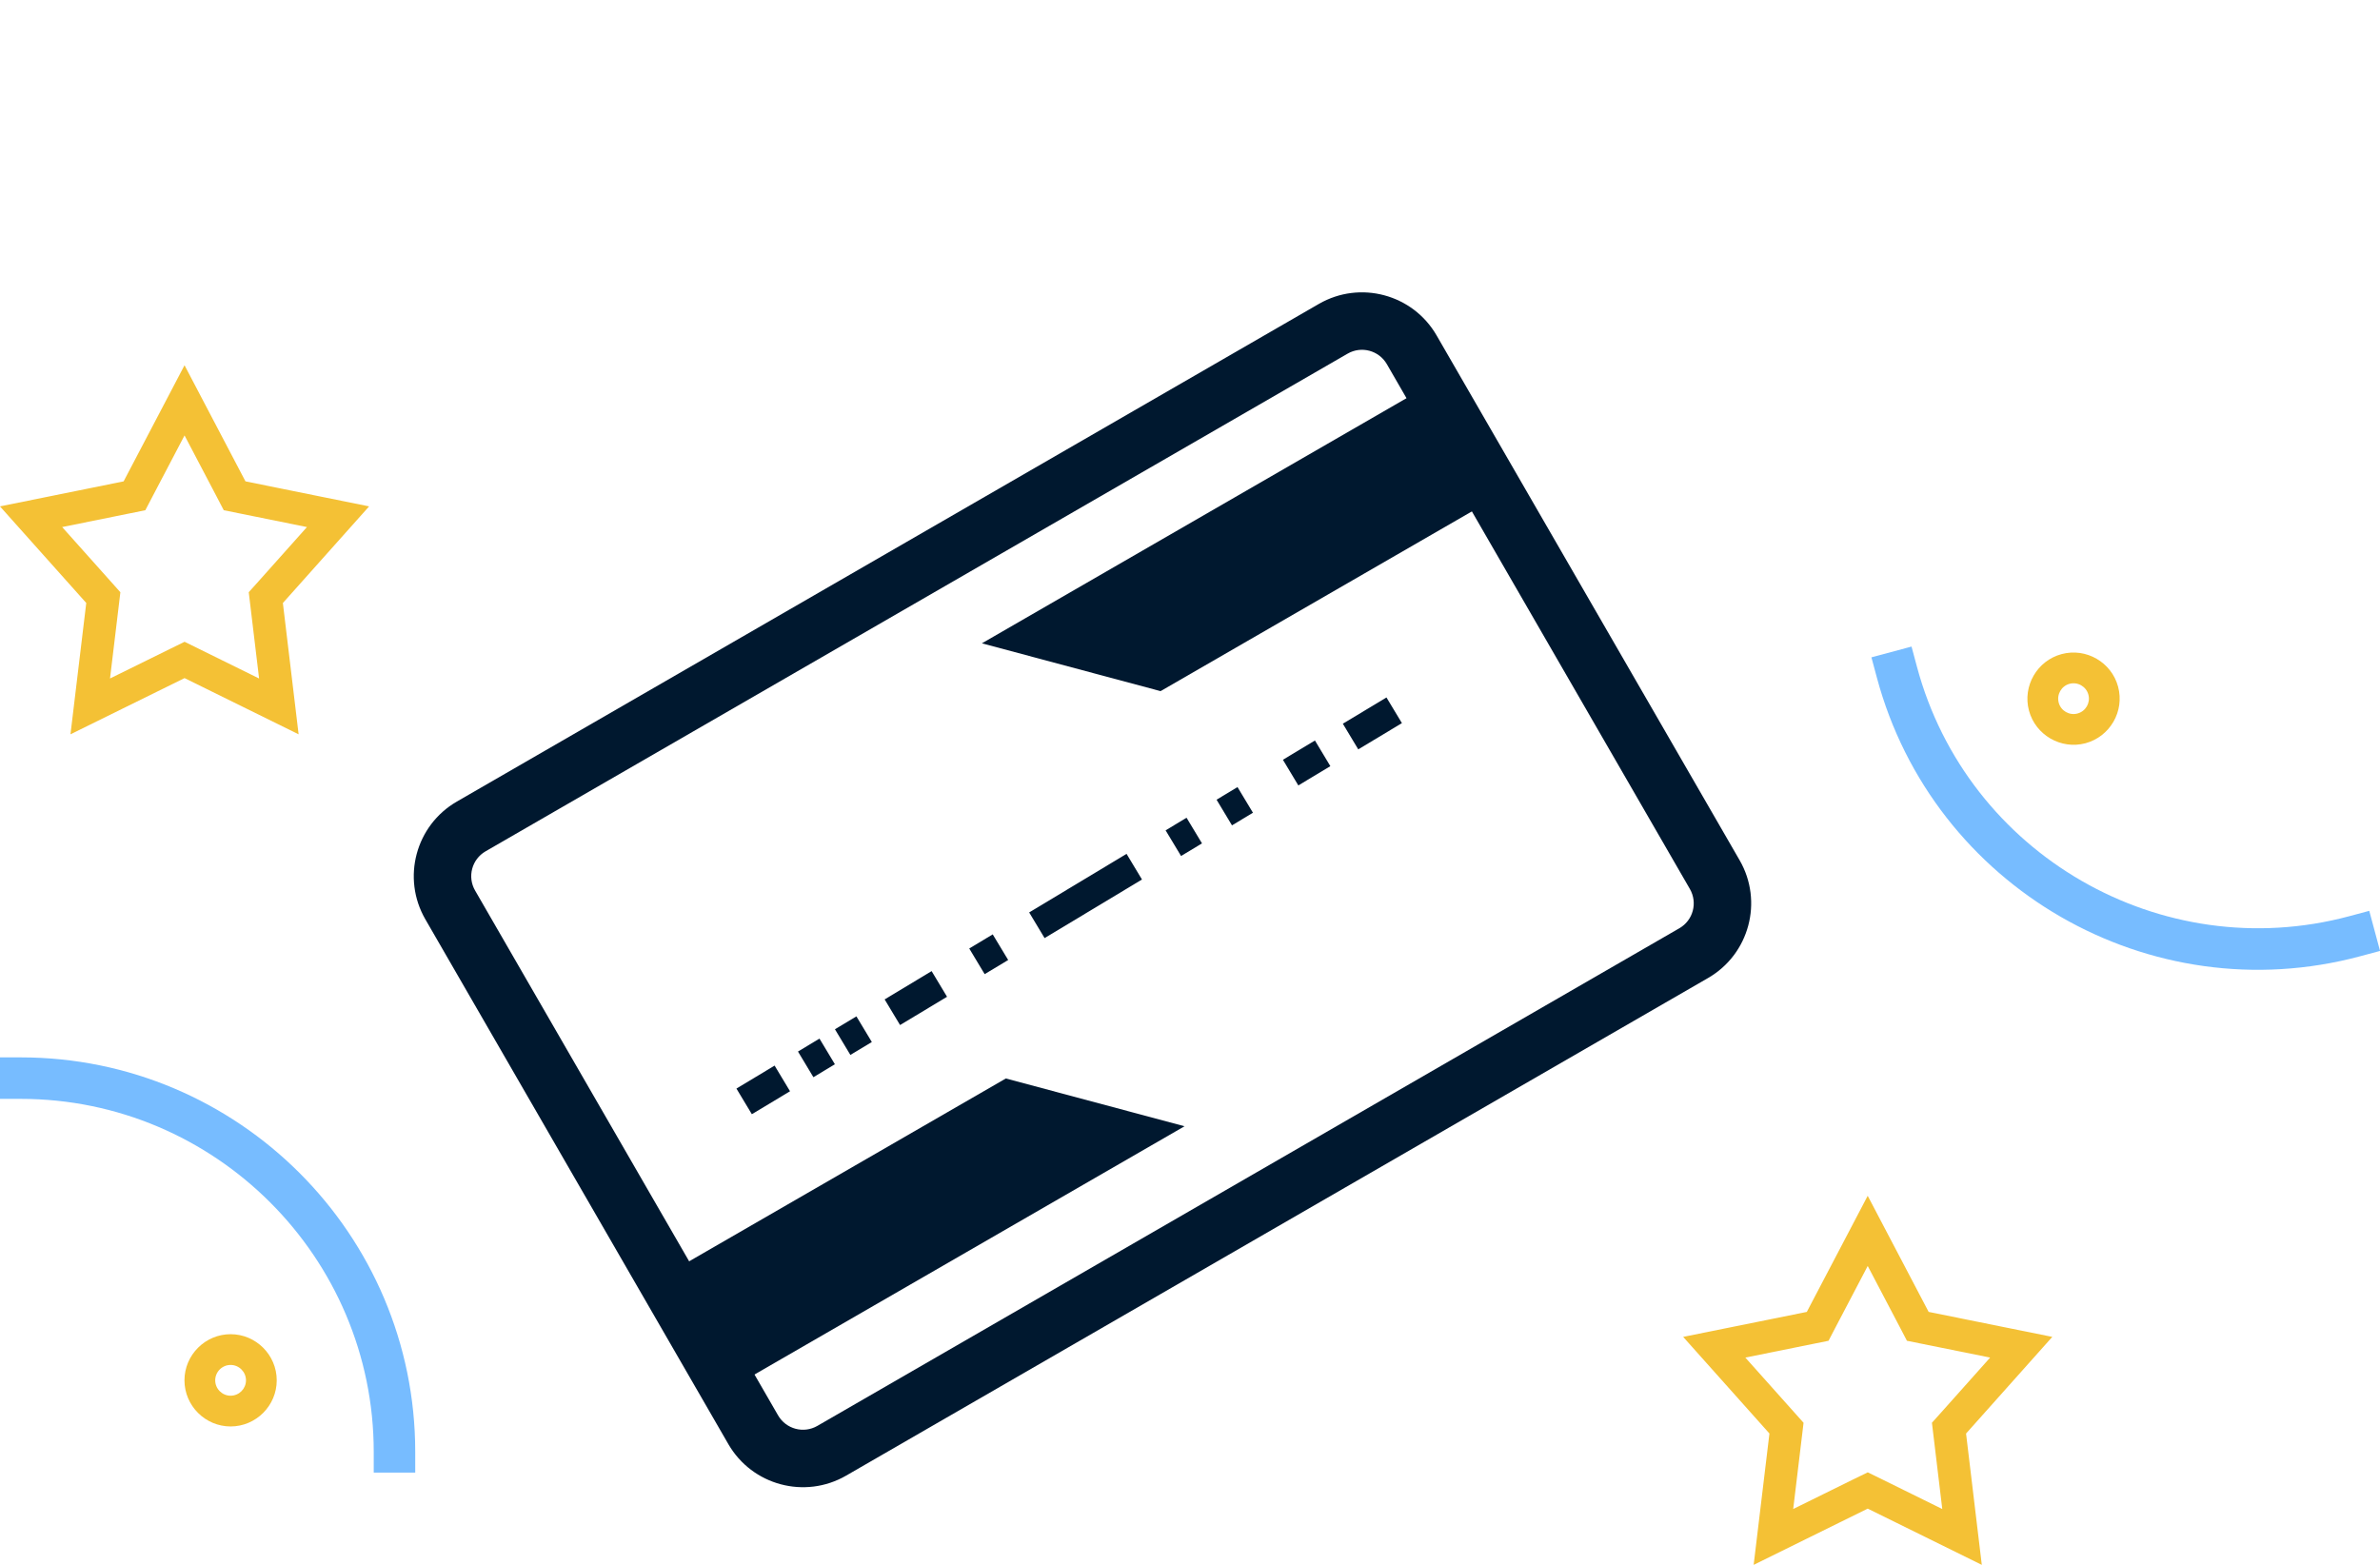
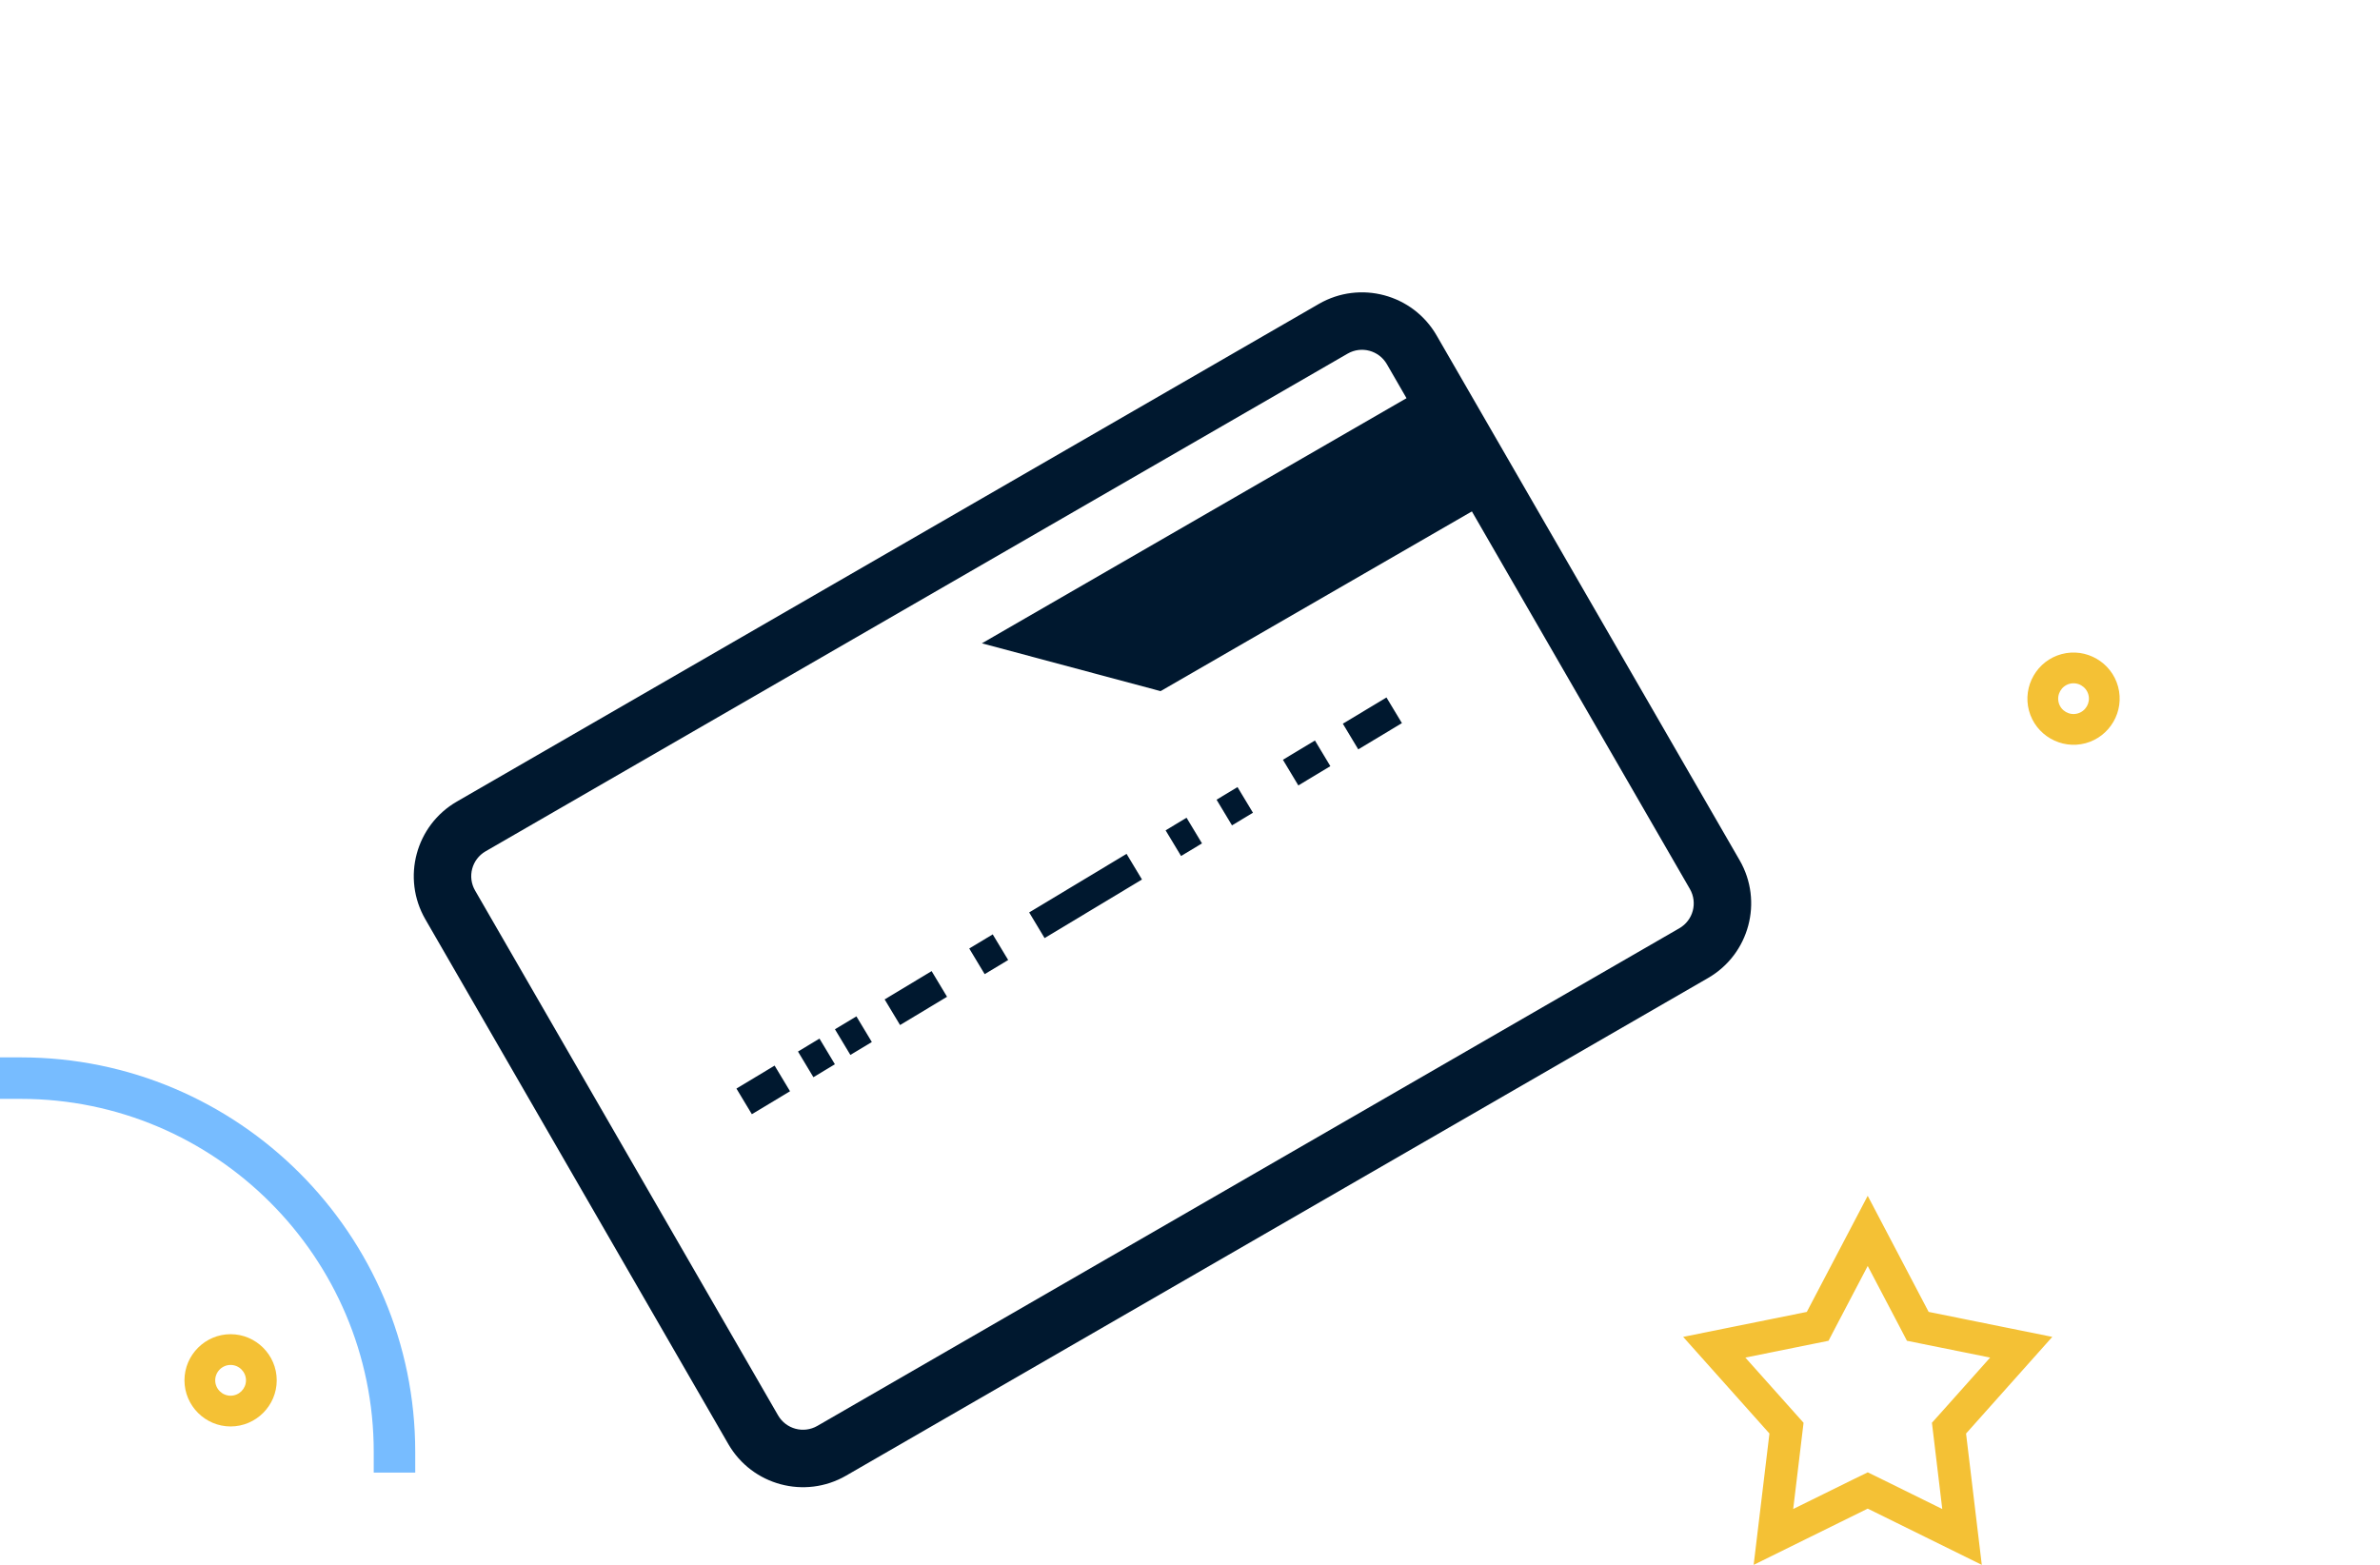
<svg xmlns="http://www.w3.org/2000/svg" width="100%" height="100%" viewBox="0 0 73 48" version="1.1" xml:space="preserve" style="fill-rule:evenodd;clip-rule:evenodd;">
  <g transform="matrix(1,0,0,1,0,8)">
    <path d="M44.064,2.289C43.334,1.025 41.717,0.592 40.453,1.322L14.013,16.587C12.749,17.317 12.316,18.933 13.046,20.198L22.34,36.297C23.07,37.561 24.687,37.994 25.951,37.264L52.391,21.999C53.655,21.269 54.088,19.652 53.359,18.388L44.064,2.289ZM41.334,2.848C41.756,2.604 42.294,2.749 42.538,3.17L51.833,19.269C52.076,19.691 51.932,20.23 51.51,20.473L25.07,35.738C24.649,35.981 24.11,35.837 23.866,35.416L14.572,19.316C14.328,18.895 14.473,18.356 14.894,18.113L41.334,2.848Z" style="fill:rgb(0,24,47);" />
  </g>
  <g transform="matrix(1,0,0,1,0,8)">
-     <path d="M7.086,6.997L7.196,7.208L7.43,7.255L10.368,7.85L8.304,10.163L8.153,10.331L8.18,10.556L8.553,13.668L5.882,12.352L5.661,12.243L5.439,12.352L2.768,13.668L3.142,10.556L3.169,10.331L3.019,10.163L0.953,7.85L3.893,7.255L4.125,7.208L4.235,6.997L5.66,4.28L7.086,6.997Z" style="fill:none;fill-rule:nonzero;stroke:rgb(244,193,53);stroke-width:1px;" />
-   </g>
+     </g>
  <g transform="matrix(1,0,0,1,0,8)">
-     <path d="M57.401,12.163L58.631,11.833L58.796,12.448C60.34,18.212 66.292,21.648 72.056,20.104L72.671,19.939L73.001,21.169L72.385,21.334C65.938,23.062 59.293,19.225 57.566,12.778L57.401,12.163Z" style="fill:rgb(119,188,255);fill-rule:nonzero;" />
-   </g>
+     </g>
  <g transform="matrix(1,0,0,1,0,8)">
    <path d="M62.233,13.797C62.032,13.045 62.482,12.265 63.234,12.064C63.986,11.862 64.766,12.313 64.967,13.065C65.169,13.816 64.719,14.596 63.967,14.798C63.215,14.999 62.435,14.549 62.233,13.797ZM64.056,13.309C63.989,13.058 63.729,12.908 63.478,12.975C63.228,13.042 63.078,13.302 63.145,13.553C63.212,13.804 63.472,13.954 63.722,13.886C63.973,13.819 64.123,13.559 64.056,13.309Z" style="fill:rgb(244,193,53);fill-rule:nonzero;" />
  </g>
  <g transform="matrix(1,0,0,1,0,8)">
    <path d="M22.588,25.391L23.759,24.686L24.232,25.473L23.061,26.177L22.588,25.391ZM24.949,25.042L25.608,24.645L25.135,23.858L24.476,24.255L24.949,25.042ZM26.083,24.359L26.741,23.963L26.268,23.176L25.61,23.572L26.083,24.359ZM27.607,23.442L29.048,22.575L28.575,21.788L27.134,22.656L27.607,23.442ZM30.202,21.881L30.923,21.447L30.449,20.661L29.729,21.094L30.202,21.881ZM32.04,20.775L35.027,18.978L34.554,18.191L31.567,19.988L32.04,20.775ZM39.823,16.092L40.805,15.501L40.332,14.714L39.35,15.305L39.823,16.092ZM41.188,14.199L41.661,14.986L43,14.181L42.526,13.394L41.188,14.199ZM36.226,18.257L36.868,17.87L36.394,17.083L35.752,17.47L36.226,18.257ZM37.788,17.317L38.431,16.93L37.957,16.143L37.315,16.53L37.788,17.317Z" style="fill:rgb(0,24,47);fill-rule:nonzero;" />
  </g>
  <g transform="matrix(1,0,0,1,0,8)">
    <path d="M12.736,37.171L11.463,37.171L11.463,36.534C11.463,30.567 6.603,25.707 0.636,25.707L-0.001,25.707L-0.001,24.434L0.636,24.434C7.31,24.434 12.736,29.86 12.736,36.534L12.736,37.171Z" style="fill:rgb(119,188,255);fill-rule:nonzero;" />
  </g>
  <g transform="matrix(1,0,0,1,0,8)">
    <path d="M58.713,32.473L58.823,32.684L59.057,32.731L61.995,33.325L59.931,35.639L59.78,35.807L59.807,36.031L60.18,39.144L57.509,37.827L57.288,37.719L57.066,37.827L54.395,39.144L54.769,36.031L54.796,35.807L54.646,35.639L52.58,33.325L55.52,32.731L55.752,32.684L55.862,32.473L57.287,29.756L58.713,32.473Z" style="fill:none;fill-rule:nonzero;stroke:rgb(244,193,53);stroke-width:1px;" />
  </g>
  <g transform="matrix(1,0,0,1,0,8)">
    <path d="M8.488,34.34C8.488,35.118 7.851,35.755 7.073,35.755C6.295,35.755 5.658,35.118 5.658,34.34C5.658,33.562 6.295,32.925 7.073,32.925C7.851,32.925 8.488,33.562 8.488,34.34ZM6.601,34.34C6.601,34.6 6.814,34.812 7.073,34.812C7.332,34.812 7.545,34.6 7.545,34.34C7.545,34.081 7.332,33.868 7.073,33.868C6.814,33.868 6.601,34.081 6.601,34.34Z" style="fill:rgb(244,193,53);fill-rule:nonzero;" />
  </g>
  <g transform="matrix(1,0,0,1,0,8)">
    <path d="M30.117,11.733L35.597,13.2L46.012,7.187L44.007,3.714L30.117,11.733Z" style="fill:rgb(0,24,47);fill-rule:nonzero;" />
  </g>
  <g transform="matrix(1,0,0,1,0,8)">
-     <path d="M36.332,26.547L30.852,25.081L20.437,31.094L22.442,34.566L36.332,26.547Z" style="fill:rgb(0,24,47);fill-rule:nonzero;" />
-   </g>
+     </g>
</svg>